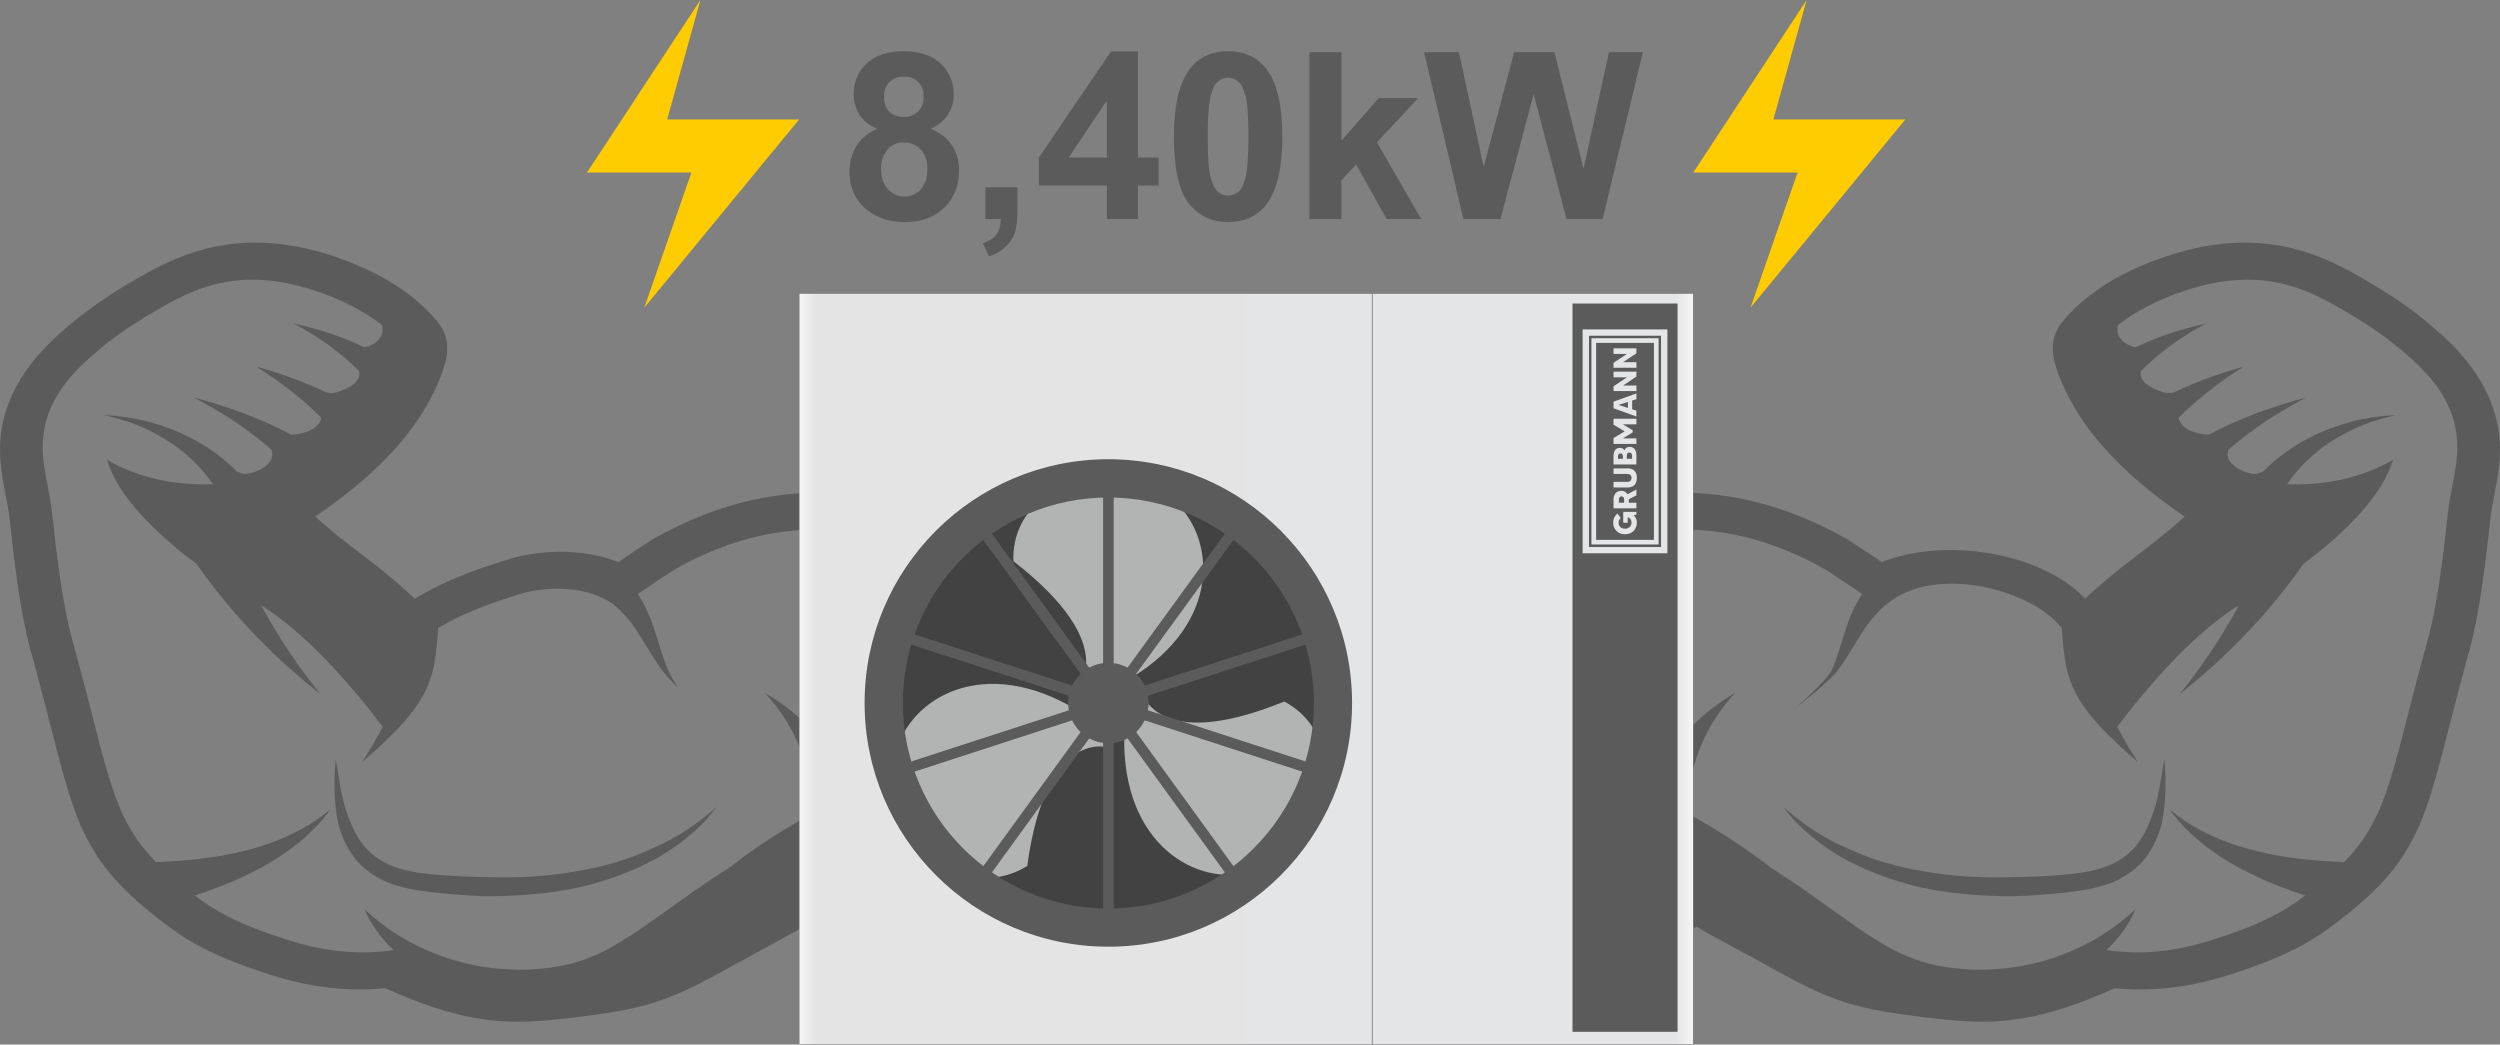
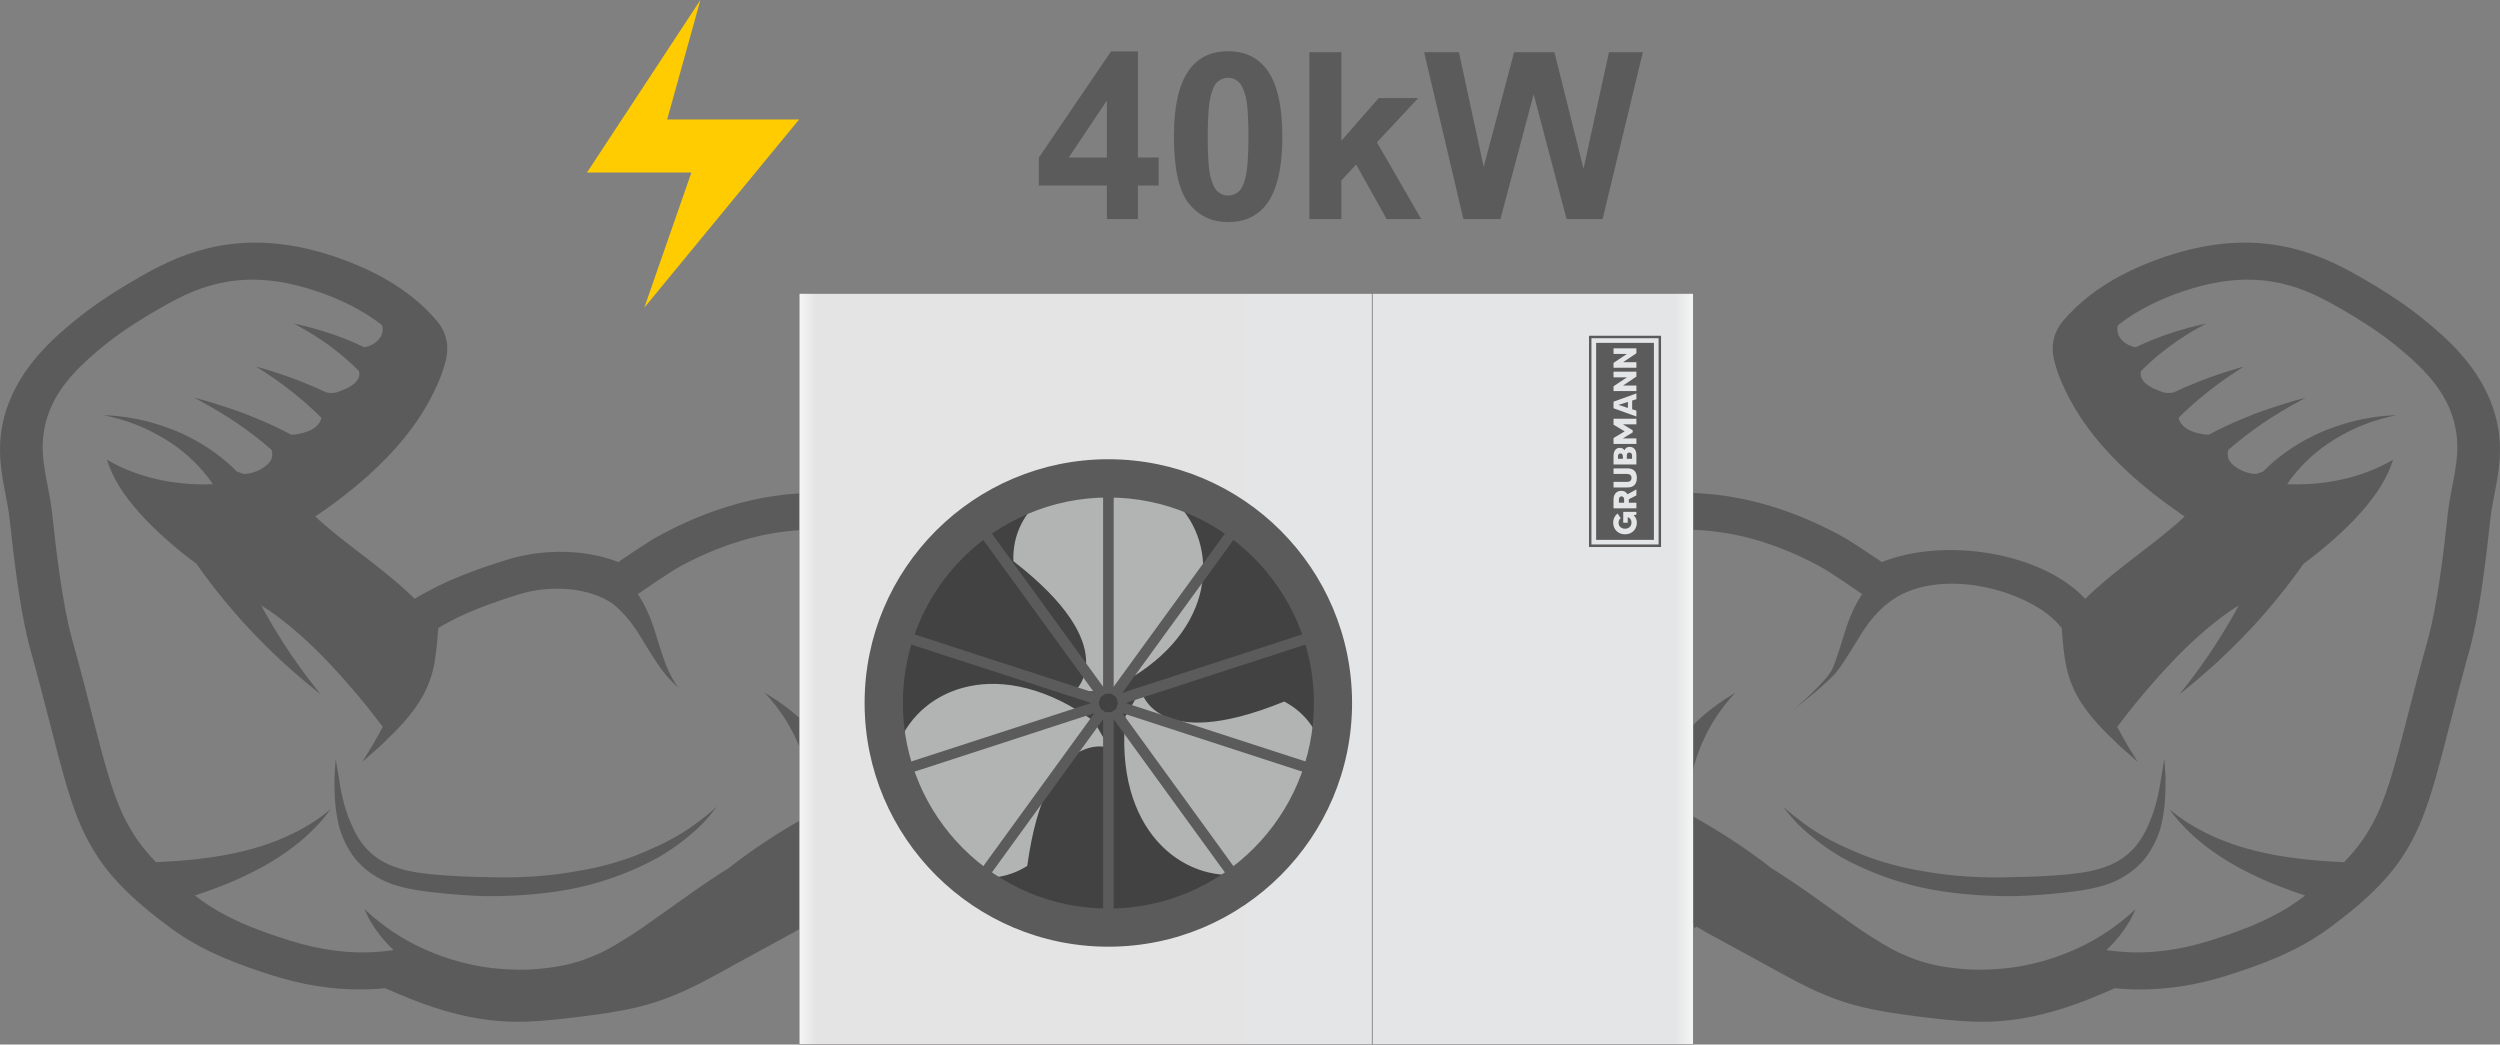
<svg xmlns="http://www.w3.org/2000/svg" xml:space="preserve" width="29377px" height="12274px" version="1.1" style="shape-rendering:geometricPrecision; text-rendering:geometricPrecision; image-rendering:optimizeQuality; fill-rule:evenodd; clip-rule:evenodd" viewBox="0 0 22412 9364">
  <rect x="0" y="0" width="22412" height="9364" fill="#808080" stroke="none" />
  <defs>
    <style type="text/css">
   
    .str1 {stroke:#727271;stroke-width:6.76}
    .str0 {stroke:#2B2A29;stroke-width:2.254}
    .fil2 {fill:none}
    .fil3 {fill:#5B5B5B}
    .fil4 {fill:#434242}
    .fil5 {fill:#B2B3B3;fill-rule:nonzero}
    .fil0 {fill:#5B5B5B;fill-rule:nonzero}
    .fil7 {fill:#5B5B5B;fill-rule:nonzero}
    .fil6 {fill:#FECC00;fill-rule:nonzero}
    .fil1 {fill:url(#id0)}
   
  </style>
    <linearGradient id="id0" gradientUnits="userSpaceOnUse" x1="7163.83" y1="5996.99" x2="15179.6" y2="5996.99">
      <stop offset="0" style="stop-opacity:1; stop-color:whitesmoke" />
      <stop offset="0.02" style="stop-opacity:1; stop-color:#E4E4E5" />
      <stop offset="0.98" style="stop-opacity:1; stop-color:#E4E5E6" />
      <stop offset="1" style="stop-opacity:1; stop-color:whitesmoke" />
    </linearGradient>
  </defs>
  <g id="Layer_x0020_1">
    <g id="_1894409316912">
      <path class="fil0" d="M14902 6854c18,-31 38,-62 58,-92 15,-21 30,-42 45,-62 107,-143 232,-264 339,-346 45,-35 86,-64 120,-86 12,-8 22,-14 32,-20 28,-18 48,-30 56,-35 2,-2 4,-2 4,-2 0,0 -17,18 -45,50 -28,32 -66,79 -106,138 -62,88 -125,204 -173,329 -16,42 -30,85 -42,128 -11,40 -20,79 -28,118 -22,117 -29,230 -25,323 12,7 24,13 35,19 251,139 489,295 710,468 0,0 21,13 59,37 22,14 51,33 84,55 91,59 216,147 363,253 74,52 153,108 237,168 83,59 173,116 265,171 46,28 93,53 142,76 49,22 99,42 149,61 26,9 51,17 78,24 52,16 106,27 161,36 27,5 55,9 83,12 113,16 224,19 335,14 110,-5 219,-16 321,-38 206,-40 387,-111 535,-185 111,-57 202,-116 272,-169 23,-17 44,-33 63,-49 39,-29 66,-56 86,-73 5,-5 9,-8 13,-12 11,-9 17,-15 17,-15 0,0 -5,12 -16,35 -11,23 -26,58 -53,98 -38,64 -101,148 -192,234 40,6 79,11 119,14 276,25 553,-18 807,-98 258,-81 501,-170 716,-307 31,-20 61,-40 91,-62 16,-12 32,-24 48,-36 -39,-13 -80,-27 -122,-42 -83,-30 -172,-64 -261,-104 -44,-20 -88,-41 -132,-63 -213,-105 -404,-242 -523,-360 -60,-57 -105,-109 -134,-146 -29,-37 -45,-58 -45,-58 0,0 22,17 60,47 38,29 94,69 166,110 71,42 157,84 252,122 95,37 199,71 305,96 53,13 106,24 158,34 157,29 309,45 431,54 60,4 113,7 155,9 14,1 27,2 39,2 129,-132 218,-262 291,-414 29,-61 55,-126 80,-195 25,-70 49,-144 72,-226 36,-121 71,-258 111,-414 54,-209 115,-454 197,-746 89,-321 144,-804 180,-1136 25,-233 108,-461 78,-697 -10,-85 -32,-164 -63,-238 -94,-222 -273,-399 -499,-580 -38,-30 -79,-61 -120,-90 -152,-108 -319,-207 -451,-279 -19,-11 -37,-20 -55,-29 -425,-223 -814,-222 -1251,-78 -110,36 -216,80 -317,131 -100,51 -195,110 -280,177 -8,30 -8,63 7,93 25,53 88,95 152,105 52,-25 108,-50 166,-73 29,-11 57,-22 85,-32 113,-40 222,-70 294,-88 54,-13 88,-20 88,-20 0,0 -210,107 -382,246 -40,30 -77,62 -111,93 -34,31 -66,60 -93,88 -2,9 -3,19 -2,29 0,10 2,20 6,29 11,29 36,54 64,72 14,10 29,18 45,25 15,7 31,14 47,20 18,7 36,15 55,18 13,2 26,3 40,3 13,-1 26,-3 39,-5 56,-27 119,-55 183,-80 217,-91 446,-152 446,-152 0,0 -193,118 -360,257 -66,52 -127,108 -178,156 -17,16 -32,32 -47,46 6,34 30,67 61,90 43,31 98,47 151,56 19,4 39,6 58,6 90,-48 201,-102 316,-148 33,-14 67,-28 101,-41 51,-19 101,-37 148,-52 172,-58 308,-92 308,-92 0,0 -255,129 -474,291 -41,30 -81,60 -118,90 -38,30 -73,60 -105,88 -5,16 -7,33 -5,50 1,17 6,33 16,49 16,26 43,47 71,65 25,16 54,29 83,38 29,9 60,14 89,13 18,-6 37,-13 58,-21 3,-3 6,-7 10,-10 100,-102 254,-219 429,-305 65,-33 133,-61 200,-84 22,-8 44,-16 66,-22 44,-14 87,-26 129,-36 41,-10 80,-17 117,-23 18,-3 36,-6 53,-9 50,-7 93,-10 125,-13 11,0 21,-1 29,-1 25,-2 39,-3 39,-3 0,0 -6,2 -17,4 -11,3 -27,6 -48,11 -41,9 -99,25 -166,48 -134,45 -299,127 -439,231 -34,26 -67,53 -97,80 -92,83 -166,170 -215,246 128,5 255,-2 378,-21 165,-26 323,-74 467,-143 36,-18 71,-36 105,-56 -24,78 -62,159 -111,239 -100,160 -247,321 -419,473 -85,76 -177,150 -272,220 -98,140 -220,298 -351,448 -173,198 -361,382 -510,512 -74,66 -138,119 -183,155 -45,37 -71,57 -71,57 0,0 83,-99 194,-254 91,-126 199,-292 298,-468 14,-25 28,-51 42,-76 -60,36 -120,78 -179,124 -59,45 -118,94 -175,145 -172,153 -331,325 -460,476 -43,50 -82,97 -118,141 -35,44 -67,83 -93,118 -27,34 -49,63 -65,85 21,41 43,80 63,115 8,15 17,30 25,44 24,41 46,75 62,101 22,35 34,55 34,55 0,0 -4,-4 -13,-12 -4,-3 -10,-8 -16,-14 -6,-5 -13,-12 -21,-19 -25,-21 -57,-49 -95,-83 -12,-12 -25,-24 -39,-36 -13,-13 -27,-27 -41,-41 -29,-27 -60,-58 -91,-90 -31,-33 -63,-67 -94,-105 -31,-38 -62,-78 -90,-121 -14,-21 -27,-43 -40,-66 -52,-91 -87,-193 -104,-285 -5,-24 -9,-46 -12,-68 -10,-66 -15,-125 -19,-176 -3,-31 -5,-59 -7,-85 -260,-341 -1132,-579 -1567,-215 -19,15 -38,31 -57,50 -38,37 -77,81 -113,129 -18,25 -35,50 -52,76 -60,94 -117,193 -173,275 -18,27 -36,53 -54,76 -71,92 -381,337 -381,337 0,0 295,-256 339,-358 12,-25 23,-53 33,-83 22,-59 42,-126 64,-196 11,-35 23,-71 34,-108 34,-101 81,-202 138,-287 -101,-71 -223,-152 -289,-194 -22,-14 -37,-24 -44,-28 -183,-105 -380,-191 -585,-254 -199,-61 -403,-94 -605,-101 -203,-6 -404,15 -599,63 -22,5 -43,11 -64,17l-66 -337c292,-71 595,-92 897,-62 181,18 362,54 539,108 174,53 345,122 511,205 56,28 111,57 165,88 37,22 155,99 268,175 16,11 32,22 48,33 561,-225 1431,-90 1824,329 114,-112 240,-214 366,-313 42,-33 85,-66 127,-98 34,-26 68,-52 101,-78 67,-52 131,-103 191,-154 30,-25 59,-51 87,-77 6,-6 13,-12 19,-18 -34,-23 -66,-46 -98,-68 -236,-168 -433,-339 -593,-513 -161,-175 -285,-355 -375,-542 -40,-84 -67,-147 -94,-241 -4,-13 -8,-27 -11,-41 -9,-38 -13,-78 -11,-121 0,-13 2,-26 4,-39 10,-62 36,-128 94,-195 133,-155 304,-289 512,-400 124,-66 262,-124 412,-174 578,-191 1083,-157 1589,108 11,6 25,13 41,21 108,59 314,175 515,318l0 0c49,35 96,70 139,105 77,62 156,128 231,200 125,120 240,257 325,415 9,17 18,34 26,51 43,89 78,185 98,289 6,28 11,57 15,87 12,101 10,197 0,289 -10,91 -27,178 -43,260 -14,75 -28,146 -35,213 -38,354 -86,748 -157,1056 -10,44 -21,87 -32,127 -19,66 -36,129 -52,190 -28,103 -53,198 -76,289 -19,71 -36,140 -53,204 -87,341 -154,601 -243,824 -30,74 -62,143 -99,210 -72,135 -162,258 -281,382 -119,125 -267,250 -457,390 -282,207 -605,325 -912,422 -258,81 -513,123 -760,124 -82,1 -163,-3 -244,-11 -78,34 -160,69 -246,103 -258,101 -553,188 -886,197 -168,4 -334,-11 -488,-29 -52,-6 -102,-12 -150,-18 -203,-27 -432,-56 -660,-130 -228,-74 -428,-183 -604,-280l-197 -108 -424 -231c-36,-20 -68,-39 -95,-56 -8,5 -15,10 -22,15l-286 -1468zm4512 119c0,27 0,57 -1,90 -1,98 -8,220 -44,359 -7,23 -15,46 -24,69 -18,47 -41,94 -71,141 -14,24 -31,47 -49,70 -19,22 -40,44 -62,65 -23,21 -48,41 -74,60 -53,37 -113,70 -178,94 -131,47 -274,67 -414,82 -139,15 -282,26 -427,31 -217,2 -437,-11 -648,-42 -70,-11 -140,-23 -207,-38 -271,-62 -514,-161 -704,-267 -94,-55 -175,-112 -242,-166 -68,-54 -123,-104 -165,-147 -41,-45 -71,-80 -90,-106 -10,-12 -17,-22 -22,-28 -3,-3 -5,-6 -6,-8 -1,-1 -2,-2 -2,-2 0,0 7,7 21,19 5,4 10,9 16,14 6,5 13,12 21,18 22,19 52,43 89,70 94,75 239,171 431,254 47,22 97,43 150,64 157,60 336,110 529,141 255,47 534,63 810,53 139,-1 277,-8 413,-18 135,-11 264,-26 374,-62 28,-8 55,-18 80,-29 51,-22 97,-49 137,-81 20,-15 39,-32 57,-50 70,-71 117,-154 151,-236 36,-80 60,-159 77,-231 17,-71 27,-135 35,-188 19,-105 27,-166 27,-166 0,0 1,16 4,45 2,29 5,71 8,126z" />
      <g>
        <path class="fil0" d="M7510 6854c-18,-31 -38,-62 -58,-92 -15,-21 -30,-42 -45,-62 -107,-143 -232,-264 -339,-346 -45,-35 -86,-64 -120,-86 -12,-8 -22,-14 -32,-20 -28,-18 -48,-30 -56,-35 -2,-2 -4,-2 -4,-2 0,0 17,18 45,50 28,32 66,79 106,138 62,88 125,204 173,329 16,42 30,85 42,128 11,40 20,79 28,118 22,117 29,230 25,323 -12,7 -24,13 -35,19 -251,139 -489,295 -710,468 0,0 -21,13 -59,37 -22,14 -51,33 -84,55 -90,59 -216,147 -363,253 -74,52 -153,108 -237,168 -83,59 -173,116 -265,171 -46,28 -93,53 -142,76 -49,22 -99,42 -149,61 -26,9 -51,17 -78,24 -52,16 -105,27 -160,36 -28,5 -56,9 -84,12 -113,16 -224,19 -335,14 -110,-5 -219,-16 -321,-38 -206,-40 -387,-111 -535,-185 -111,-57 -202,-116 -272,-169 -23,-17 -44,-33 -63,-49 -39,-29 -66,-56 -86,-73 -5,-5 -9,-8 -13,-12 -11,-9 -17,-15 -17,-15 0,0 6,12 16,35 11,23 26,58 53,98 38,64 101,148 192,234 -40,6 -79,11 -119,14 -276,25 -553,-18 -807,-98 -258,-81 -501,-170 -716,-307 -31,-20 -61,-40 -91,-62 -16,-12 -32,-24 -48,-36 39,-13 80,-27 122,-42 83,-30 172,-64 261,-104 44,-20 88,-41 132,-63 213,-105 404,-242 523,-360 60,-57 105,-109 134,-146 29,-37 45,-58 45,-58 0,0 -22,17 -60,47 -38,29 -94,69 -166,110 -71,42 -157,84 -252,122 -95,37 -199,71 -305,96 -52,13 -106,24 -158,34 -157,29 -309,45 -431,54 -60,4 -113,7 -155,9 -14,1 -27,2 -39,2 -128,-132 -218,-262 -291,-414 -29,-61 -55,-126 -80,-195 -25,-70 -49,-144 -72,-226 -36,-121 -71,-258 -111,-414 -54,-209 -115,-454 -197,-746 -89,-321 -144,-804 -180,-1136 -25,-233 -108,-461 -78,-697 10,-85 32,-164 63,-238 94,-222 273,-399 499,-580 38,-30 79,-61 120,-90 152,-108 319,-207 451,-279 19,-11 37,-20 55,-29 425,-223 814,-222 1251,-78 110,36 216,80 317,131 100,51 195,110 280,177 8,30 8,63 -7,93 -25,53 -87,95 -152,105 -52,-25 -108,-50 -166,-73 -29,-11 -57,-22 -85,-32 -113,-40 -222,-70 -294,-88 -54,-13 -88,-20 -88,-20 0,0 210,107 382,246 40,30 77,62 111,93 35,31 66,60 93,88 2,9 3,19 2,29 0,10 -2,20 -6,29 -11,29 -35,54 -64,72 -14,10 -29,18 -45,25 -15,7 -31,14 -47,20 -18,7 -36,15 -55,18 -13,2 -26,3 -40,3 -13,-1 -26,-3 -39,-5 -56,-27 -119,-55 -182,-80 -218,-91 -447,-152 -447,-152 0,0 193,118 360,257 66,52 127,108 178,156 17,16 32,32 47,46 -6,34 -30,67 -61,90 -43,31 -98,47 -151,56 -19,4 -39,6 -58,6 -90,-48 -201,-102 -316,-148 -33,-14 -67,-28 -101,-41 -51,-19 -101,-37 -148,-52 -172,-58 -308,-92 -308,-92 0,0 255,129 474,291 41,30 81,60 118,90 38,30 73,60 105,88 5,16 7,33 5,50 -1,17 -6,33 -16,49 -16,26 -43,47 -71,65 -25,16 -54,29 -83,38 -29,9 -60,14 -89,13 -18,-6 -37,-13 -58,-21 -3,-3 -6,-7 -10,-10 -100,-102 -254,-219 -429,-305 -65,-33 -133,-61 -200,-84 -22,-8 -44,-16 -66,-22 -44,-14 -87,-26 -129,-36 -41,-10 -80,-17 -117,-23 -18,-3 -36,-6 -53,-9 -50,-7 -93,-10 -125,-13 -11,0 -21,-1 -29,-1 -25,-2 -39,-3 -39,-3 0,0 6,2 17,4 11,3 27,6 48,11 41,9 99,25 166,48 134,45 299,127 439,231 34,26 67,53 97,80 92,83 166,170 215,246 -127,5 -255,-2 -378,-21 -165,-26 -323,-74 -467,-143 -36,-18 -70,-36 -104,-56 23,78 61,159 110,239 100,160 247,321 419,473 85,76 177,150 272,220 98,140 220,298 351,448 173,198 361,382 510,512 75,66 138,119 183,155 45,37 71,57 71,57 0,0 -83,-99 -194,-254 -91,-126 -199,-292 -298,-468 -14,-25 -28,-51 -42,-76 60,36 120,78 179,124 59,45 118,94 175,145 172,153 331,325 460,476 43,50 83,97 118,141 35,44 67,83 93,118 27,34 49,63 65,85 -21,41 -43,80 -63,115 -8,15 -17,30 -25,44 -24,41 -46,75 -62,101 -22,35 -34,55 -34,55 0,0 4,-4 13,-12 4,-3 10,-8 16,-14 6,-5 13,-12 22,-19 24,-21 56,-49 94,-83 12,-12 25,-24 39,-36 13,-13 27,-27 41,-41 29,-27 60,-58 91,-90 31,-33 63,-67 94,-105 31,-38 62,-78 90,-121 14,-21 27,-43 40,-66 52,-91 87,-193 105,-285 4,-24 8,-46 11,-68 10,-66 15,-125 19,-176 3,-31 5,-59 7,-85 28,-16 55,-33 84,-48 28,-15 57,-30 87,-45 176,-85 368,-152 556,-210 269,-83 622,-67 840,88 19,15 38,31 57,50 38,37 77,81 113,129 18,25 36,50 52,76 60,94 117,193 173,275 18,27 37,53 55,76 70,92 133,141 133,141 0,0 -48,-60 -92,-162 -12,-25 -23,-53 -33,-83 -22,-59 -42,-126 -64,-196 -11,-35 -22,-71 -34,-108 -34,-101 -81,-202 -138,-287 101,-71 223,-152 289,-194 22,-14 37,-24 44,-28 183,-105 380,-191 585,-254 199,-61 403,-94 605,-101 203,-6 404,15 599,63 22,5 43,11 64,17l66 -337c-292,-71 -595,-92 -897,-62 -181,18 -362,54 -539,108 -174,53 -345,122 -511,205 -56,28 -111,57 -165,88 -37,22 -155,99 -268,175 -16,11 -32,22 -48,33 -39,-16 -80,-30 -122,-41 -83,-23 -169,-38 -255,-45 -216,-19 -434,7 -613,63 -132,41 -274,87 -416,145 -142,57 -284,125 -418,207 -114,-112 -239,-214 -366,-313 -42,-33 -84,-66 -127,-98 -34,-26 -68,-52 -101,-78 -67,-52 -131,-103 -191,-154 -30,-25 -59,-51 -87,-77 -6,-6 -13,-12 -19,-18 34,-23 66,-46 98,-68 236,-168 433,-339 593,-513 161,-175 285,-355 375,-542 40,-84 67,-147 94,-241 4,-13 8,-27 11,-41 9,-38 13,-78 11,-121 0,-13 -2,-26 -4,-39 -10,-62 -36,-128 -94,-195 -133,-155 -304,-289 -512,-400 -124,-66 -262,-124 -411,-174 -579,-191 -1084,-157 -1590,108 -11,6 -25,13 -41,21 -108,59 -314,175 -515,318l0 0c-49,35 -96,70 -139,105 -77,62 -156,128 -231,200 -125,120 -240,257 -325,415 -9,17 -18,34 -26,51 -43,89 -78,185 -98,289 -6,28 -11,57 -15,87 -12,101 -10,197 0,289 10,91 27,178 43,260 14,75 28,146 35,213 38,354 86,748 157,1056 10,44 21,87 32,127 19,66 36,129 52,190 28,103 53,198 76,289 19,71 36,140 53,204 87,341 154,601 243,824 30,74 62,143 99,210 73,135 162,258 281,382 119,125 267,250 457,390 282,207 605,325 912,422 258,81 513,123 760,124 82,1 163,-3 244,-11 78,34 160,69 246,103 258,101 553,188 886,197 168,4 334,-11 488,-29 52,-6 102,-12 151,-18 202,-27 431,-56 659,-130 228,-74 428,-183 605,-280l196 -108 424 -231c36,-20 68,-39 95,-56 8,5 15,10 22,15l286 -1468z" />
        <path class="fil0" d="M7537 6378c-17,-1 -30,-2 -37,-2 -6,-1 -9,-1 -9,-1 0,0 14,5 41,14l5 -11z" />
        <path class="fil0" d="M2999 6973c-1,27 -1,57 0,90 1,98 8,220 44,359 7,23 15,46 24,69 18,47 41,94 71,141 14,24 31,47 49,70 19,22 40,44 62,65 23,21 48,41 74,60 53,37 113,70 178,94 131,47 274,67 414,82 139,15 282,26 427,31 217,2 437,-11 648,-42 70,-11 140,-23 207,-38 271,-62 514,-161 704,-267 94,-55 175,-112 243,-166 67,-54 122,-104 164,-147 41,-45 71,-80 90,-106 10,-12 17,-22 22,-28 3,-3 5,-6 6,-8 1,-1 2,-2 2,-2 0,0 -7,7 -21,19 -5,4 -10,9 -16,14 -6,5 -13,12 -21,18 -22,19 -52,43 -89,70 -94,75 -239,171 -431,254 -47,22 -97,43 -149,64 -158,60 -337,110 -530,141 -255,47 -534,63 -810,53 -138,-1 -277,-8 -413,-18 -135,-11 -264,-26 -374,-62 -28,-8 -55,-18 -80,-29 -51,-22 -96,-49 -137,-81 -20,-15 -39,-32 -57,-50 -70,-71 -117,-154 -151,-236 -36,-80 -60,-159 -77,-231 -17,-71 -27,-135 -35,-188 -19,-105 -27,-166 -27,-166 0,0 -1,16 -3,45 -3,29 -6,71 -8,126z" />
      </g>
      <rect class="fil1 str0" x="7164" y="2631" width="8016" height="6731" />
      <line class="fil2 str1" x1="12302" y1="2631" x2="12302" y2="9363" />
-       <path class="fil3" d="M14097 2721l942 0 0 6529 -942 0 0 -6529zm91 2227l0 -1995 760 0 0 2007 -760 0 0 -12z" />
      <circle class="fil4" cx="9936" cy="6302" r="1967" />
      <path class="fil5" d="M9944 6703c0,0 -563,-198 -735,1060 -632,396 -1431,-394 -1155,-1092 201,-510 919,-807 1752,-206l138 238zm-309 -506c0,0 453,-389 -550,-1166 -27,-745 1056,-1042 1523,-455 341,430 239,1200 -698,1621l-275 0zm593 -14c0,0 110,586 1285,106 658,349 374,1436 -368,1546 -542,81 -1159,-392 -1055,-1414l138 -238z" />
      <path class="fil0" d="M9936 8145c-1017,0 -1842,-825 -1842,-1843 0,-1017 825,-1842 1842,-1842 1018,0 1843,825 1843,1842 0,1018 -825,1843 -1843,1843zm0 -4028c-1206,0 -2185,979 -2185,2185 0,1207 979,2185 2185,2185 1207,0 2185,-978 2185,-2185 0,-1206 -978,-2185 -2185,-2185z" />
      <path class="fil0" d="M9889 6385l0 1985c0,63 95,63 95,0l0 -1985 -95 0z" />
      <path class="fil0" d="M9984 6219l0 -1984c0,-63 -95,-63 -95,0l0 1984 95 0z" />
      <path class="fil0" d="M9926 6207l-1166 -1605c-37,-51 -115,5 -78,56l1167 1605 77 -56z" />
      <path class="fil0" d="M9872 6231l-1887 -613c-60,-19 -90,71 -30,91l1888 613 29 -91z" />
      <path class="fil0" d="M9843 6283l-1888 613c-60,19 -30,110 30,91l1887 -614 -29 -90z" />
      <path class="fil0" d="M9849 6341l-1166 1606c-38,51 40,107 77,56l1166 -1606 -77 -56z" />
      <path class="fil0" d="M9947 6397l1166 1606c37,51 114,-5 77,-56l-1166 -1606 -77 56z" />
      <path class="fil0" d="M10000 6373l1888 614c60,19 89,-72 30,-91l-1888 -613 -30 90z" />
      <path class="fil0" d="M10030 6322l1887 -613c60,-20 31,-110 -29,-91l-1888 613 30 91z" />
      <path class="fil0" d="M10024 6263l1166 -1605c37,-51 -40,-107 -77,-56l-1166 1605 77 56z" />
-       <path class="fil0" d="M10297 6302c0,199 -162,361 -361,361 -199,0 -360,-162 -360,-361 0,-199 161,-360 360,-360 199,0 361,161 361,360z" />
-       <path class="fil0" d="M7865 1155c-74,-31 -128,-74 -161,-129 -34,-55 -51,-115 -51,-180 0,-112 39,-205 117,-277 77,-73 188,-110 331,-110 143,0 253,37 331,110 78,72 118,165 118,277 0,69 -18,131 -55,185 -35,54 -86,95 -152,124 83,33 147,82 190,146 43,65 65,139 65,223 0,138 -44,251 -132,337 -88,87 -205,130 -351,130 -136,0 -249,-35 -340,-107 -106,-85 -160,-201 -160,-348 0,-81 21,-156 61,-224 40,-68 103,-120 189,-157zm60 -289c0,58 16,103 48,135 32,32 75,48 128,48 55,0 98,-17 130,-49 33,-33 49,-77 49,-135 0,-54 -16,-97 -48,-129 -32,-33 -75,-49 -127,-49 -55,0 -99,16 -131,49 -33,33 -49,76 -49,130zm-27 642c0,80 20,142 60,187 41,44 91,67 151,67 59,0 108,-22 147,-65 38,-43 58,-105 58,-186 0,-70 -20,-127 -59,-170 -40,-43 -89,-64 -150,-64 -70,0 -122,24 -156,73 -34,48 -51,101 -51,158z" />
-       <path id="1" class="fil0" d="M8834 1678l287 0 0 205c0,83 -7,149 -21,197 -15,48 -42,91 -82,129 -39,38 -90,68 -151,90l-56 -119c58,-20 99,-46 123,-79 24,-33 37,-79 38,-137l-138 0 0 -286z" />
      <path id="2" class="fil0" d="M9923 1964l0 -301 -610 0 0 -250 647 -952 241 0 0 951 186 0 0 251 -186 0 0 301 -278 0zm0 -552l0 -511 -342 511 342 0z" />
      <path id="3" class="fil0" d="M11010 459c144,0 258,52 340,156 97,123 146,326 146,611 0,284 -50,488 -147,612 -82,102 -195,153 -339,153 -146,0 -264,-56 -353,-168 -89,-112 -133,-312 -133,-600 0,-283 49,-486 147,-610 81,-103 194,-154 339,-154zm0 238c-35,0 -65,12 -92,34 -27,22 -47,62 -62,119 -20,74 -29,200 -29,376 0,176 8,297 26,363 17,66 39,109 66,131 26,22 56,33 91,33 34,0 64,-11 91,-33 27,-22 48,-62 62,-119 20,-74 29,-199 29,-375 0,-176 -8,-297 -26,-363 -17,-66 -39,-110 -66,-132 -26,-22 -56,-34 -90,-34z" />
      <polygon id="4" class="fil0" points="11738,1964 11738,468 12025,468 12025,1262 12360,879 12714,879 12344,1276 12741,1964 12431,1964 12158,1475 12025,1617 12025,1964 " />
      <polygon id="5" class="fil0" points="13119,1964 12767,468 13079,468 13301,1496 13574,468 13935,468 14196,1513 14424,468 14728,468 14367,1964 14044,1964 13749,845 13451,1964 " />
      <g>
        <polygon class="fil6" points="6279,0 5262,1547 6198,1547 5776,2758 7164,1071 5981,1071 " />
-         <polygon class="fil6" points="16196,0 15180,1547 16115,1547 15693,2758 17081,1071 15898,1071 " />
      </g>
      <g>
        <path class="fil7" d="M14245 4892l0 -1882 646 0 0 1894 -646 0 0 -12zm22 -935l0 924 602 0 0 -1849 -602 0 0 925z" />
        <path class="fil3" d="M14309 4840l0 -883 0 -883 518 0 0 883 0 883 -518 0zm243 -154l40 0 0 -50c19,6 34,22 34,50 0,36 -29,54 -58,54 -29,0 -58,-18 -58,-54 0,-18 8,-32 19,-41l-28 -42c-24,19 -39,48 -39,83 0,61 45,104 106,104 61,0 106,-43 106,-104 0,-30 -11,-51 -29,-66l25 -7 0 -24 -118 0 0 97zm118 -298l-80 43c-11,-19 -29,-31 -54,-31 -41,0 -71,26 -71,78l0 79 205 0 0 -50 -68 0 0 -29c0,-1 0,-2 0,-2l68 -35 0 -53zm-157 119l0 -29c0,-16 8,-28 23,-28 18,0 24,14 24,28l0 29 -47 0zm-48 -258l121 0c27,0 40,13 40,35 0,23 -13,36 -40,36l-121 0 0 50 126 0c56,0 83,-32 83,-86 0,-53 -27,-85 -83,-85l-126 0 0 50zm98 -213l-1 0c-8,-14 -21,-21 -40,-21 -35,0 -57,25 -57,74l0 75 205 0 0 -82c0,-54 -26,-76 -62,-76 -21,0 -37,11 -45,30zm-58 56c0,-17 7,-27 22,-27 13,0 22,9 22,27l0 21 -44 0 0 -21zm126 -8l0 29 -47 0 0 -29c0,-18 8,-27 22,-27 14,0 25,8 25,27zm-166 -277l100 60 -100 60 0 53 205 0 0 -50 -121 0 88 -54 0 -18 -88 -54 121 0 0 -50 -205 0 0 53zm205 -228l0 -52 -205 74 0 59 205 74 0 -53 -38 -12 0 -78 38 -12zm-76 78l-85 -27 85 -27 0 54zm-129 -274l120 0 -120 80 0 43 205 0 0 -50 -119 0 119 -80 0 -44 -205 0 0 51zm0 -210l120 0 -120 80 0 44 205 0 0 -50 -119 0 119 -80 0 -44 -205 0 0 50z" />
      </g>
    </g>
  </g>
</svg>